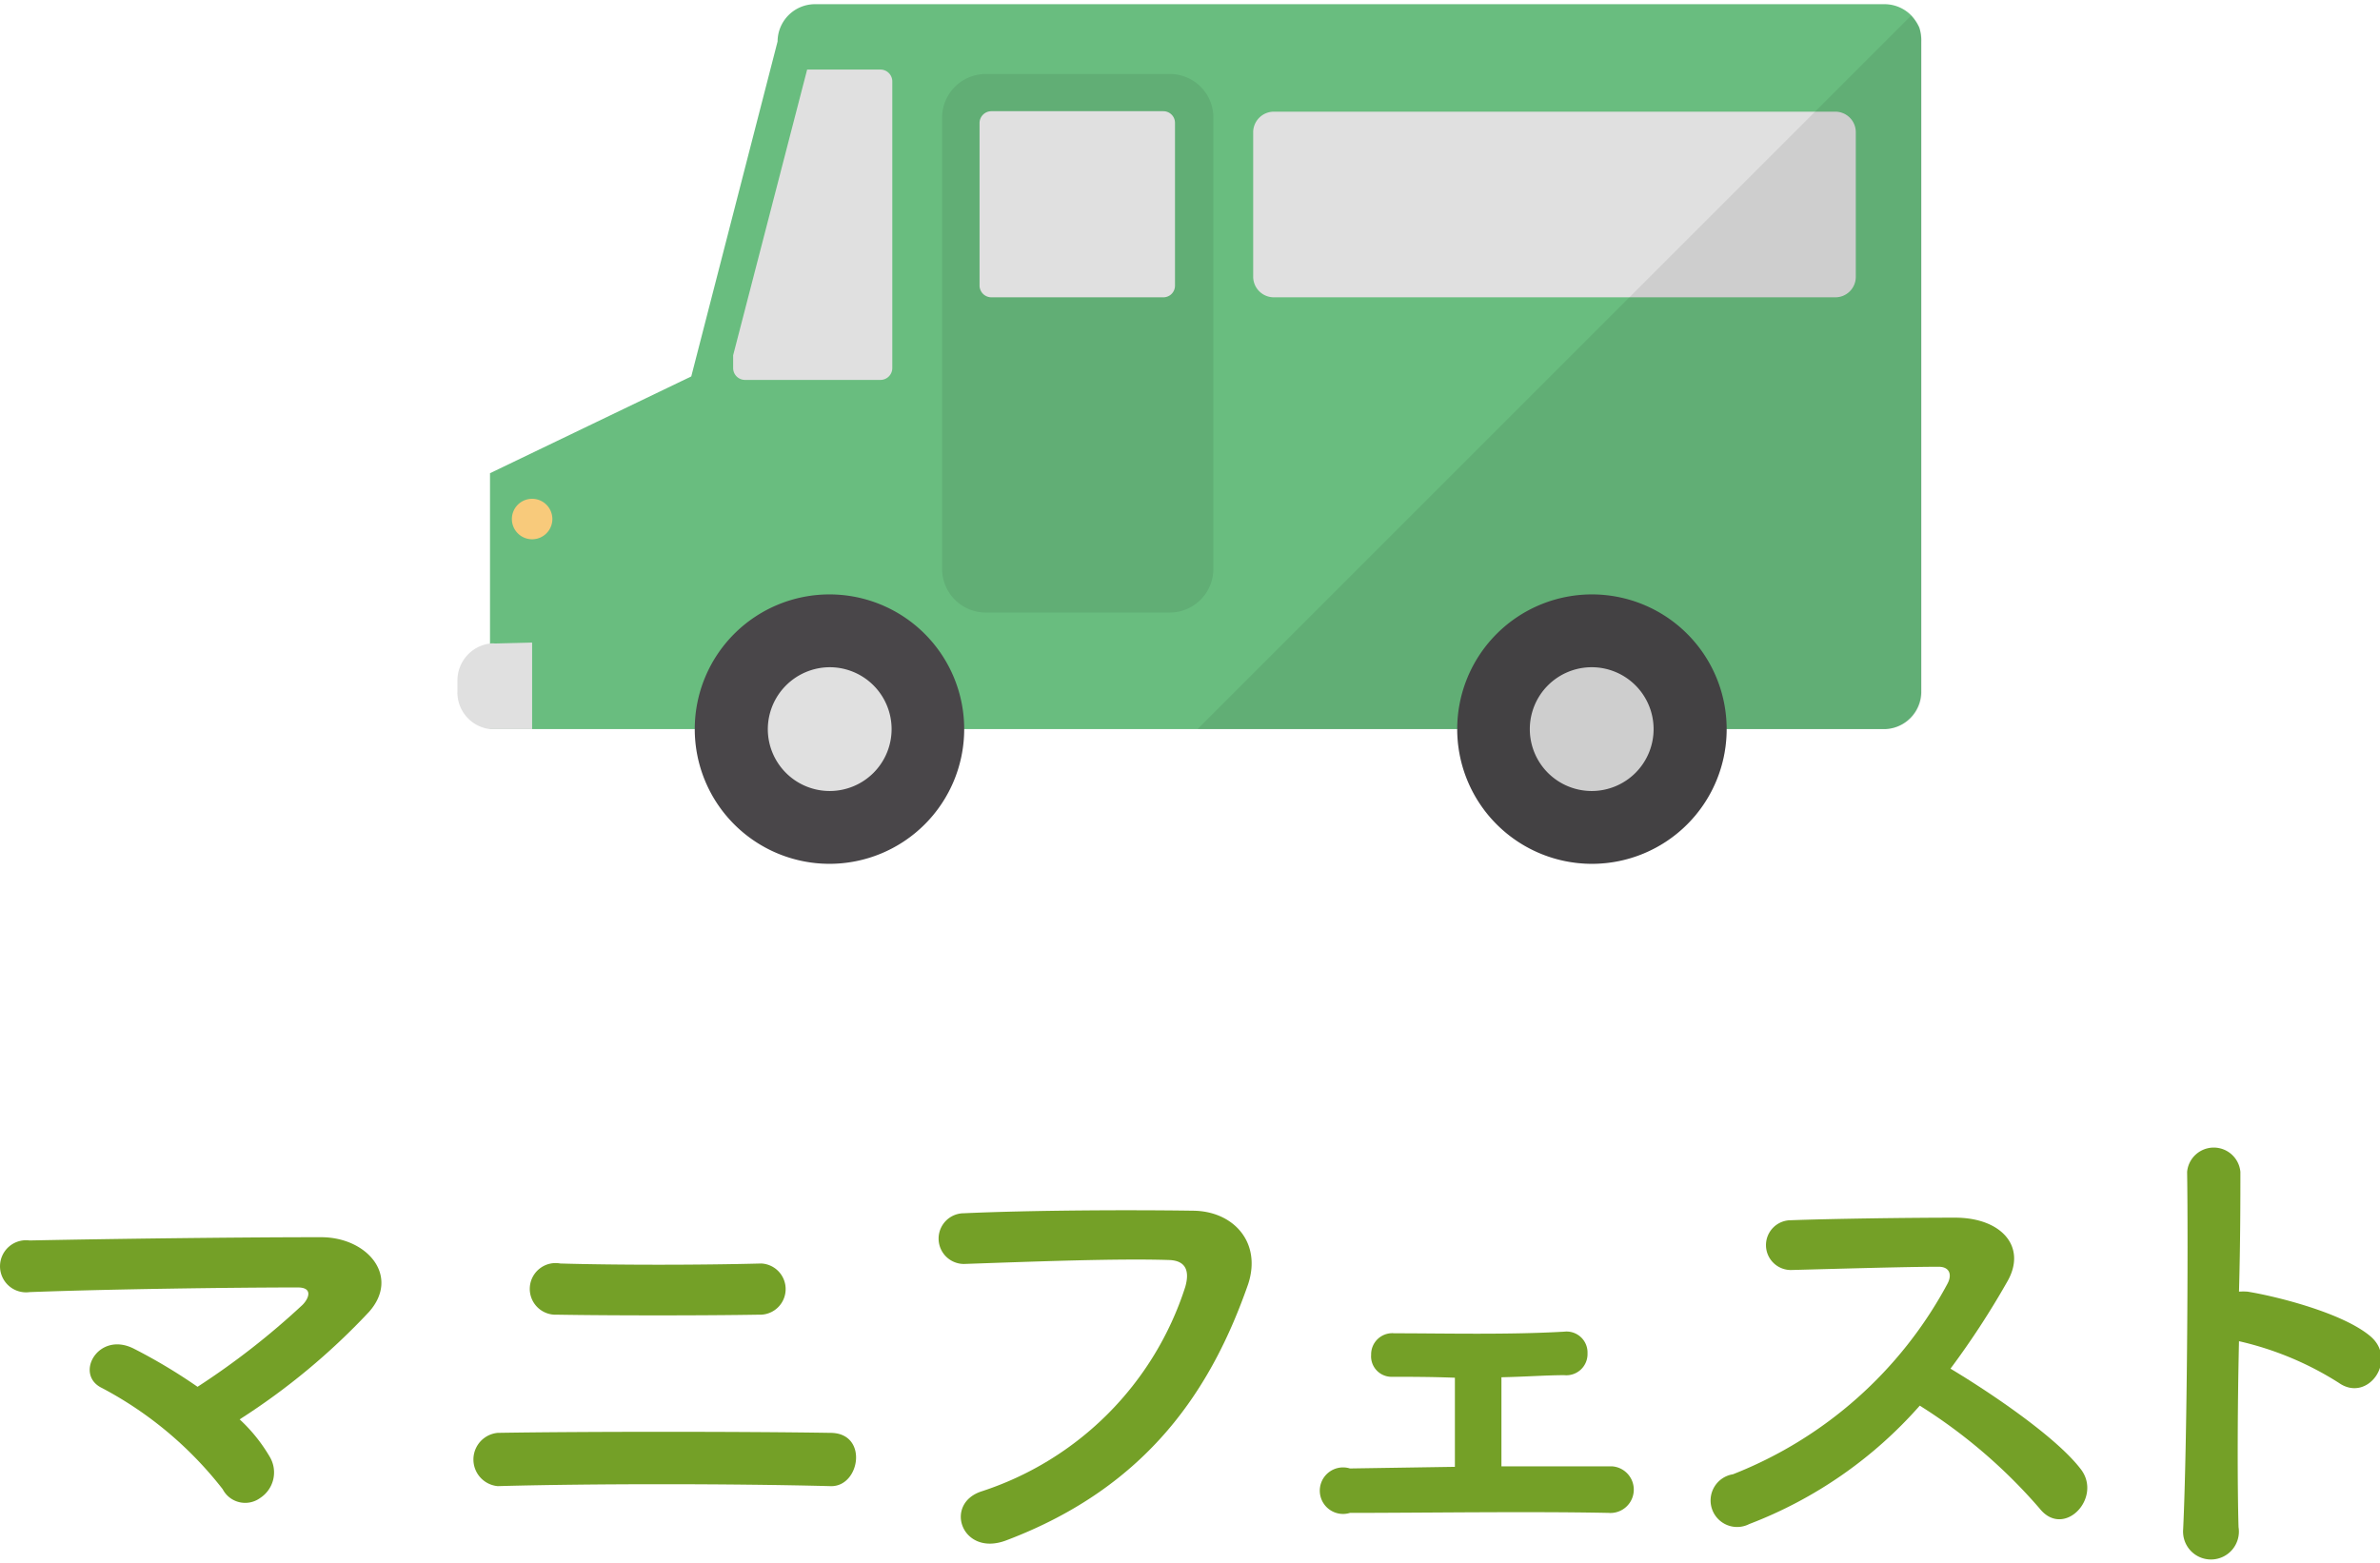
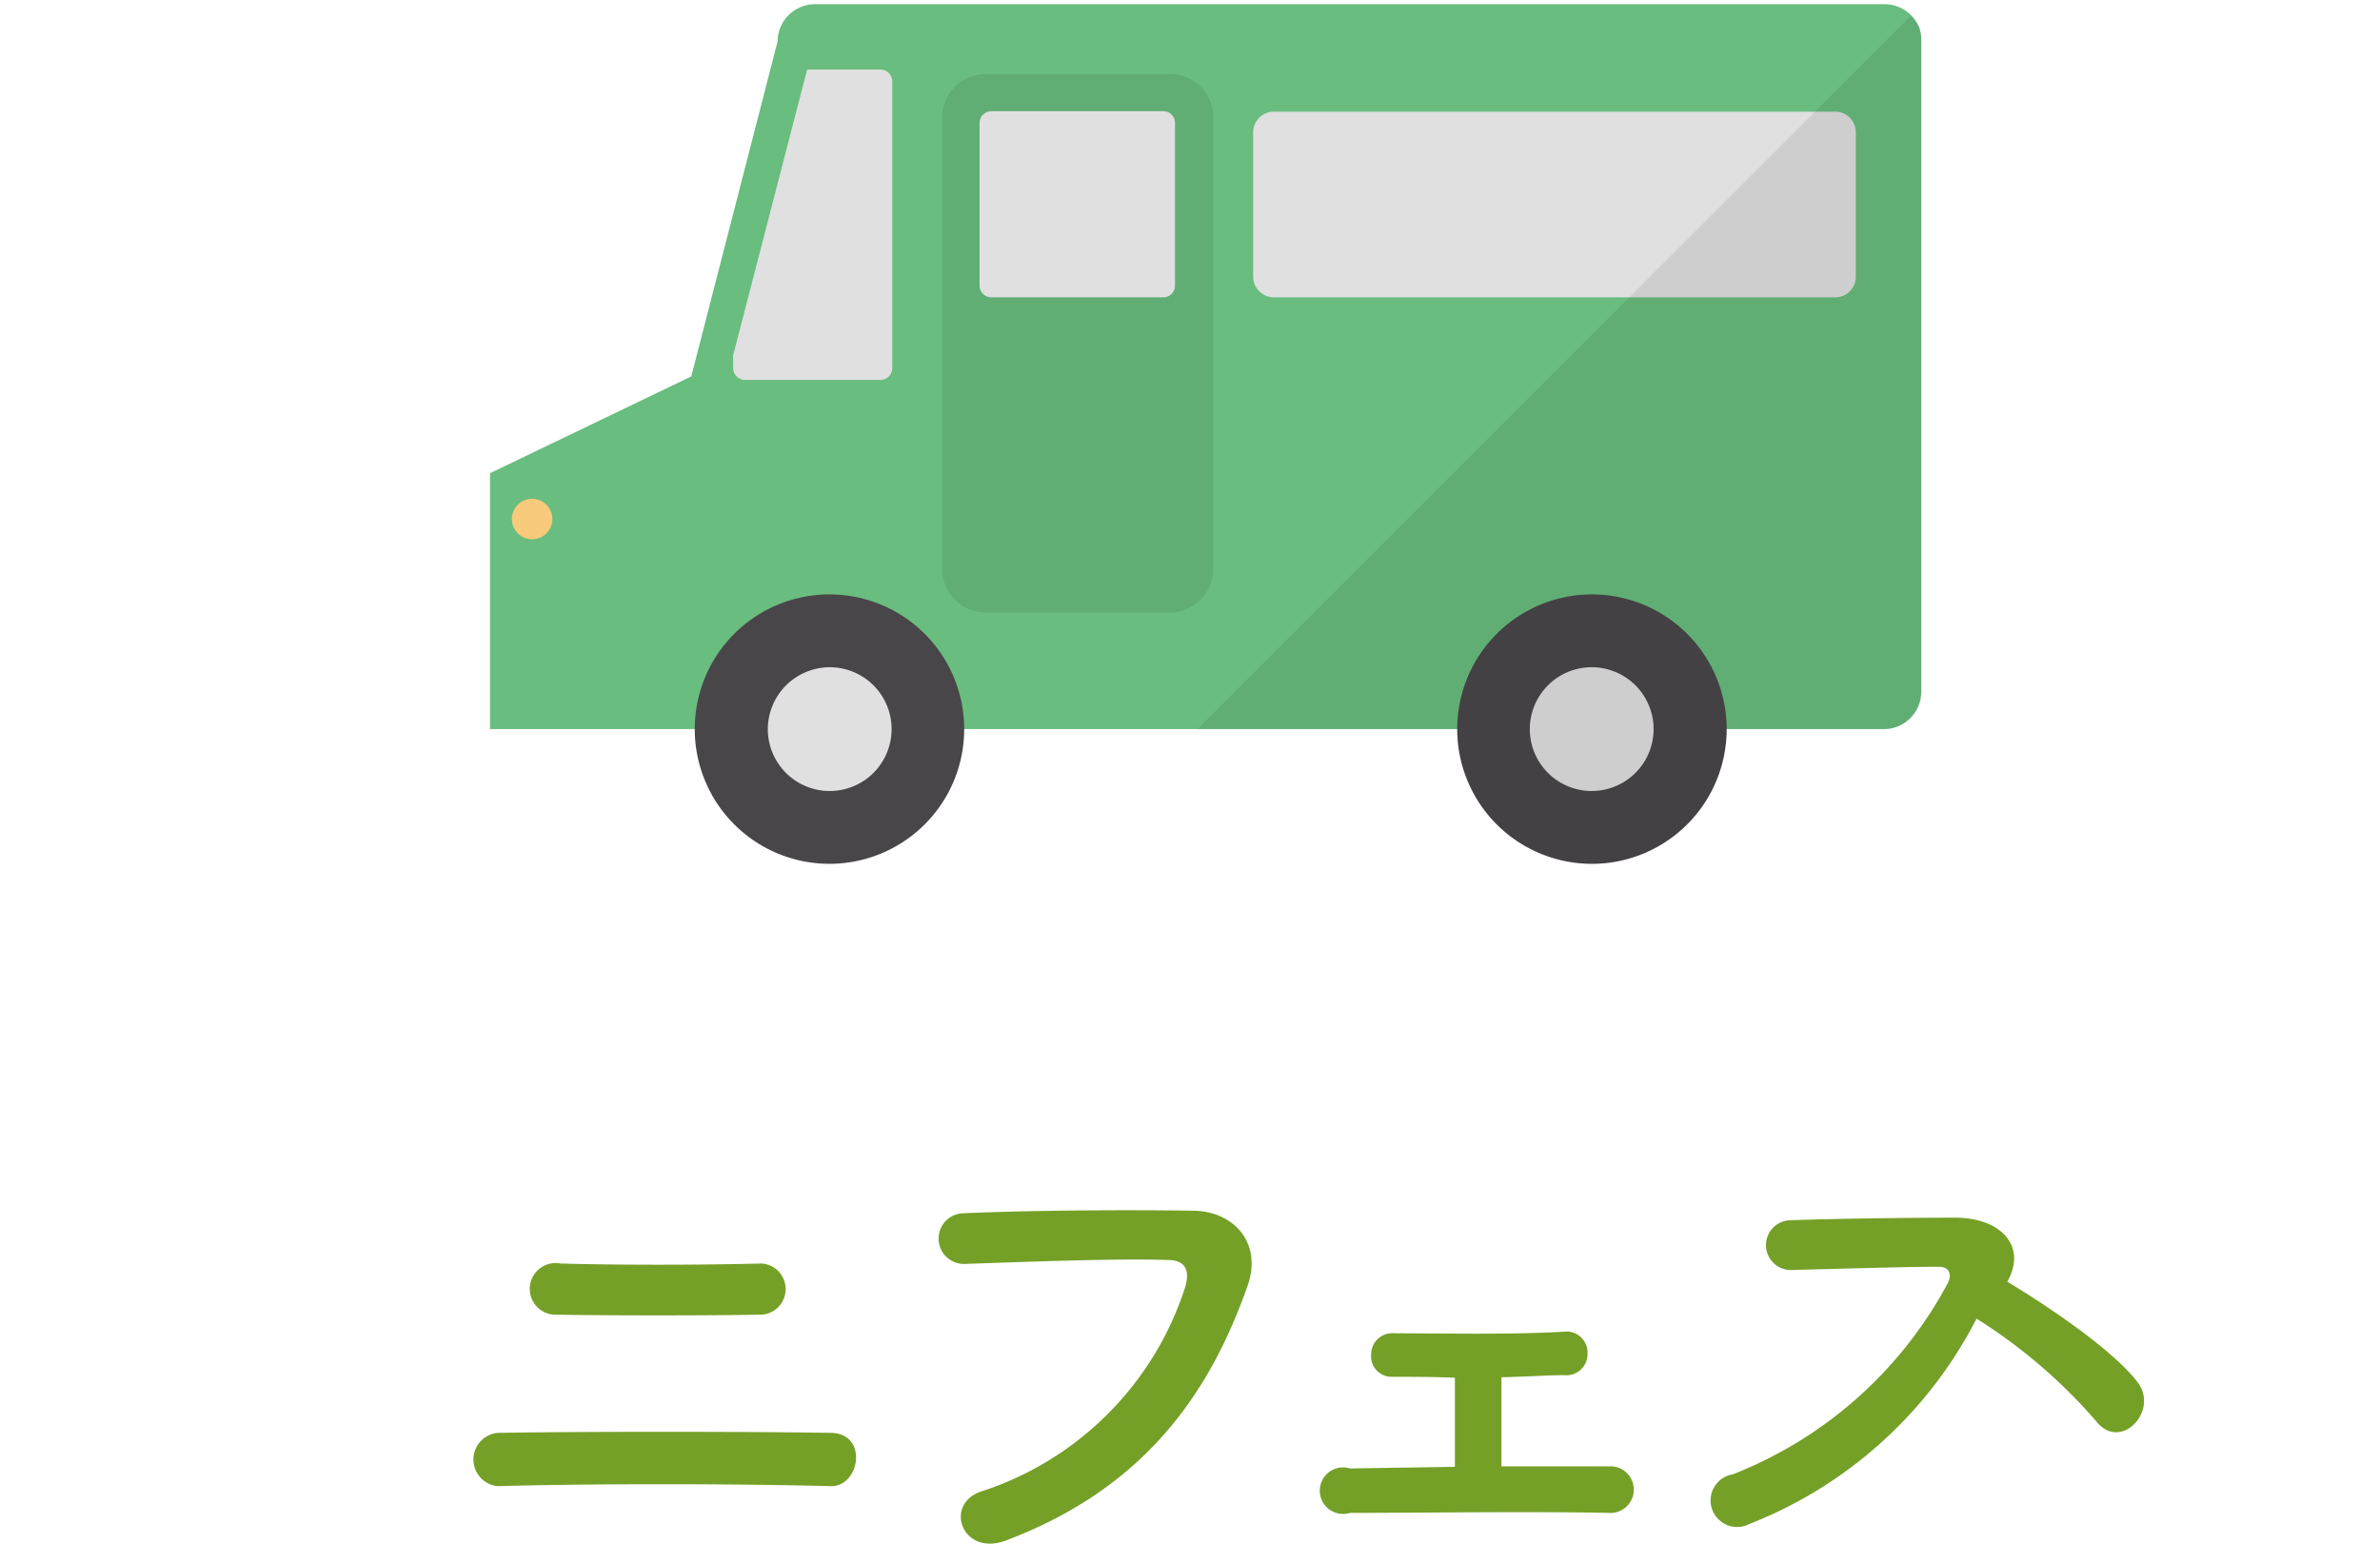
<svg xmlns="http://www.w3.org/2000/svg" viewBox="0 0 102.29 66.83" width="102" height="67">
  <defs>
    <style>.cls-1{fill:#74a027;}.cls-2{fill:#69bd7f;}.cls-3{fill:#494649;}.cls-4{fill:#e0e0e0;}.cls-5{fill:#040000;}.cls-5,.cls-7{opacity:0.08;isolation:isolate;}.cls-6{fill:#f8ca7b;}.cls-7{fill:#050101;}</style>
  </defs>
  <title>icon-manifest</title>
  <g id="レイヤー_2" data-name="レイヤー 2">
    <g id="コンテンツ">
-       <path class="cls-1" d="M11.6,62.45a1.31,1.31,0,0,1-.42,1.76,1.09,1.09,0,0,1-1.61-.38,16.09,16.09,0,0,0-5.19-4.35C3.17,58.9,4.23,57,5.77,57.8a23.51,23.51,0,0,1,2.72,1.63A32.73,32.73,0,0,0,13,55.91c.28-.28.46-.75-.2-.75-2.75,0-8.12.07-11.53.2a1.12,1.12,0,1,1,0-2.22C4.73,53.07,10.14,53,13.8,53c2,0,3.41,1.69,2.06,3.21a29,29,0,0,1-5.56,4.62A7,7,0,0,1,11.6,62.45Z" />
      <path class="cls-1" d="M21.39,63.7a1.15,1.15,0,0,1,0-2.29c3.65-.06,10.59-.06,14.3,0,1.65,0,1.28,2.34,0,2.29C31.47,63.59,25.33,63.59,21.39,63.7Zm2.55-7.37a1.11,1.11,0,1,1,.14-2.2c2.4.07,6,.07,8.64,0a1.1,1.1,0,1,1-.11,2.2C30.3,56.37,26.23,56.37,23.94,56.33Z" />
      <path class="cls-1" d="M42.2,63.92a13.62,13.62,0,0,0,8.74-8.78c.17-.59.11-1.14-.71-1.16-2.15-.07-5.63.06-8.8.17a1.09,1.09,0,1,1,0-2.18c2.9-.13,7-.15,9.81-.11,1.78,0,3,1.37,2.4,3.17-1.54,4.4-4.23,8.67-10.39,11C41.34,66.76,40.53,64.45,42.2,63.92Z" />
      <path class="cls-1" d="M59.85,59a.88.88,0,0,1-.92-.95.91.91,0,0,1,1-.92c2.11,0,4.9.07,7.3-.07a.9.9,0,0,1,1,.93.91.91,0,0,1-1,.94c-.74,0-1.71.07-2.7.09,0,1.26,0,2.82,0,3.83,1.72,0,3.41,0,4.77,0a1,1,0,1,1-.17,2c-3.43-.07-8,0-11.11,0a1,1,0,1,1,0-1.91l4.51-.07c0-1.14,0-2.88,0-3.83C61.5,59,60.49,59,59.85,59Z" />
-       <path class="cls-1" d="M75.18,65.33a1.14,1.14,0,1,1-.7-2.14A17.87,17.87,0,0,0,83.7,55c.2-.37.11-.73-.38-.73-1.38,0-4.42.09-6.35.14a1.07,1.07,0,0,1,0-2.14c1.6-.06,4.84-.11,7.06-.11,2,0,3.1,1.26,2.24,2.75a35.82,35.82,0,0,1-2.44,3.74c1.83,1.1,4.62,3,5.63,4.36.88,1.23-.77,2.95-1.8,1.65a22.87,22.87,0,0,0-5.15-4.42A18.6,18.6,0,0,1,75.18,65.33Z" />
-       <path class="cls-1" d="M96.21,65.46a1.2,1.2,0,1,1-2.38.09C94,62,94.05,53.36,94,50.19a1.15,1.15,0,0,1,2.29,0c0,1.08,0,3-.06,5.15a2.42,2.42,0,0,1,.37,0c1.23.2,4.09.91,5.28,1.92s-.11,2.88-1.36,2a13.61,13.61,0,0,0-4.29-1.79C96.16,60.51,96.16,63.68,96.21,65.46Z" />
+       <path class="cls-1" d="M75.18,65.33a1.14,1.14,0,1,1-.7-2.14A17.87,17.87,0,0,0,83.7,55c.2-.37.11-.73-.38-.73-1.38,0-4.42.09-6.35.14a1.07,1.07,0,0,1,0-2.14c1.6-.06,4.84-.11,7.06-.11,2,0,3.1,1.26,2.24,2.75c1.83,1.1,4.62,3,5.63,4.36.88,1.23-.77,2.95-1.8,1.65a22.87,22.87,0,0,0-5.15-4.42A18.6,18.6,0,0,1,75.18,65.33Z" />
      <path class="cls-2" d="M82.57,1.6v28A1.61,1.61,0,0,1,81,31.16H21.06v-11L29.71,16,33.42,1.6A1.61,1.61,0,0,1,35,0H81a1.61,1.61,0,0,1,1.16.5,1.89,1.89,0,0,1,.33.5A1.73,1.73,0,0,1,82.57,1.6Z" />
      <path class="cls-3" d="M35.65,25.37a5.79,5.79,0,1,1-5.79,5.79A5.79,5.79,0,0,1,35.65,25.37Z" />
      <path class="cls-4" d="M35.65,28.5A2.66,2.66,0,1,1,33,31.16,2.67,2.67,0,0,1,35.65,28.5Z" />
      <path class="cls-3" d="M68.42,25.37a5.79,5.79,0,1,1-5.79,5.79A5.79,5.79,0,0,1,68.42,25.37Z" />
      <path class="cls-4" d="M68.42,28.5a2.66,2.66,0,1,1-2.67,2.66A2.66,2.66,0,0,1,68.42,28.5Z" />
      <path class="cls-4" d="M78.88,12.6H54.74a.89.89,0,0,1-.88-.88V5.5a.89.89,0,0,1,.88-.88H78.88a.88.88,0,0,1,.88.88v6.22A.88.88,0,0,1,78.88,12.6Z" />
      <path class="cls-5" d="M40.49,24.29V4.89A1.88,1.88,0,0,1,42.37,3h7.91a1.87,1.87,0,0,1,1.87,1.87v19.4a1.88,1.88,0,0,1-1.87,1.88H42.37A1.88,1.88,0,0,1,40.49,24.29Z" />
      <path class="cls-4" d="M50,12.6H42.6a.51.51,0,0,1-.5-.5v-7a.51.51,0,0,1,.5-.5H50a.5.5,0,0,1,.5.5v7A.5.5,0,0,1,50,12.6Z" />
      <path class="cls-4" d="M37.84,2.81H34.69L31.51,15.09v.55a.51.51,0,0,0,.51.51h5.82a.51.51,0,0,0,.51-.51V3.32A.51.51,0,0,0,37.84,2.81Z" />
-       <path class="cls-4" d="M22.87,27.44v3.72H21.06a1.59,1.59,0,0,1-1.4-1.5.25.25,0,0,1,0-.09v-.5a1.6,1.6,0,0,1,1.41-1.59.65.65,0,0,1,.2,0Z" />
      <path class="cls-6" d="M22.87,21.26a.87.87,0,1,1-.87.87A.87.87,0,0,1,22.87,21.26Z" />
      <path class="cls-7" d="M51.47,31.16H62.63a5.79,5.79,0,1,0,11.58,0H81a1.61,1.61,0,0,0,1.6-1.61V1.61A1.63,1.63,0,0,0,82.13.5Z" />
    </g>
  </g>
</svg>